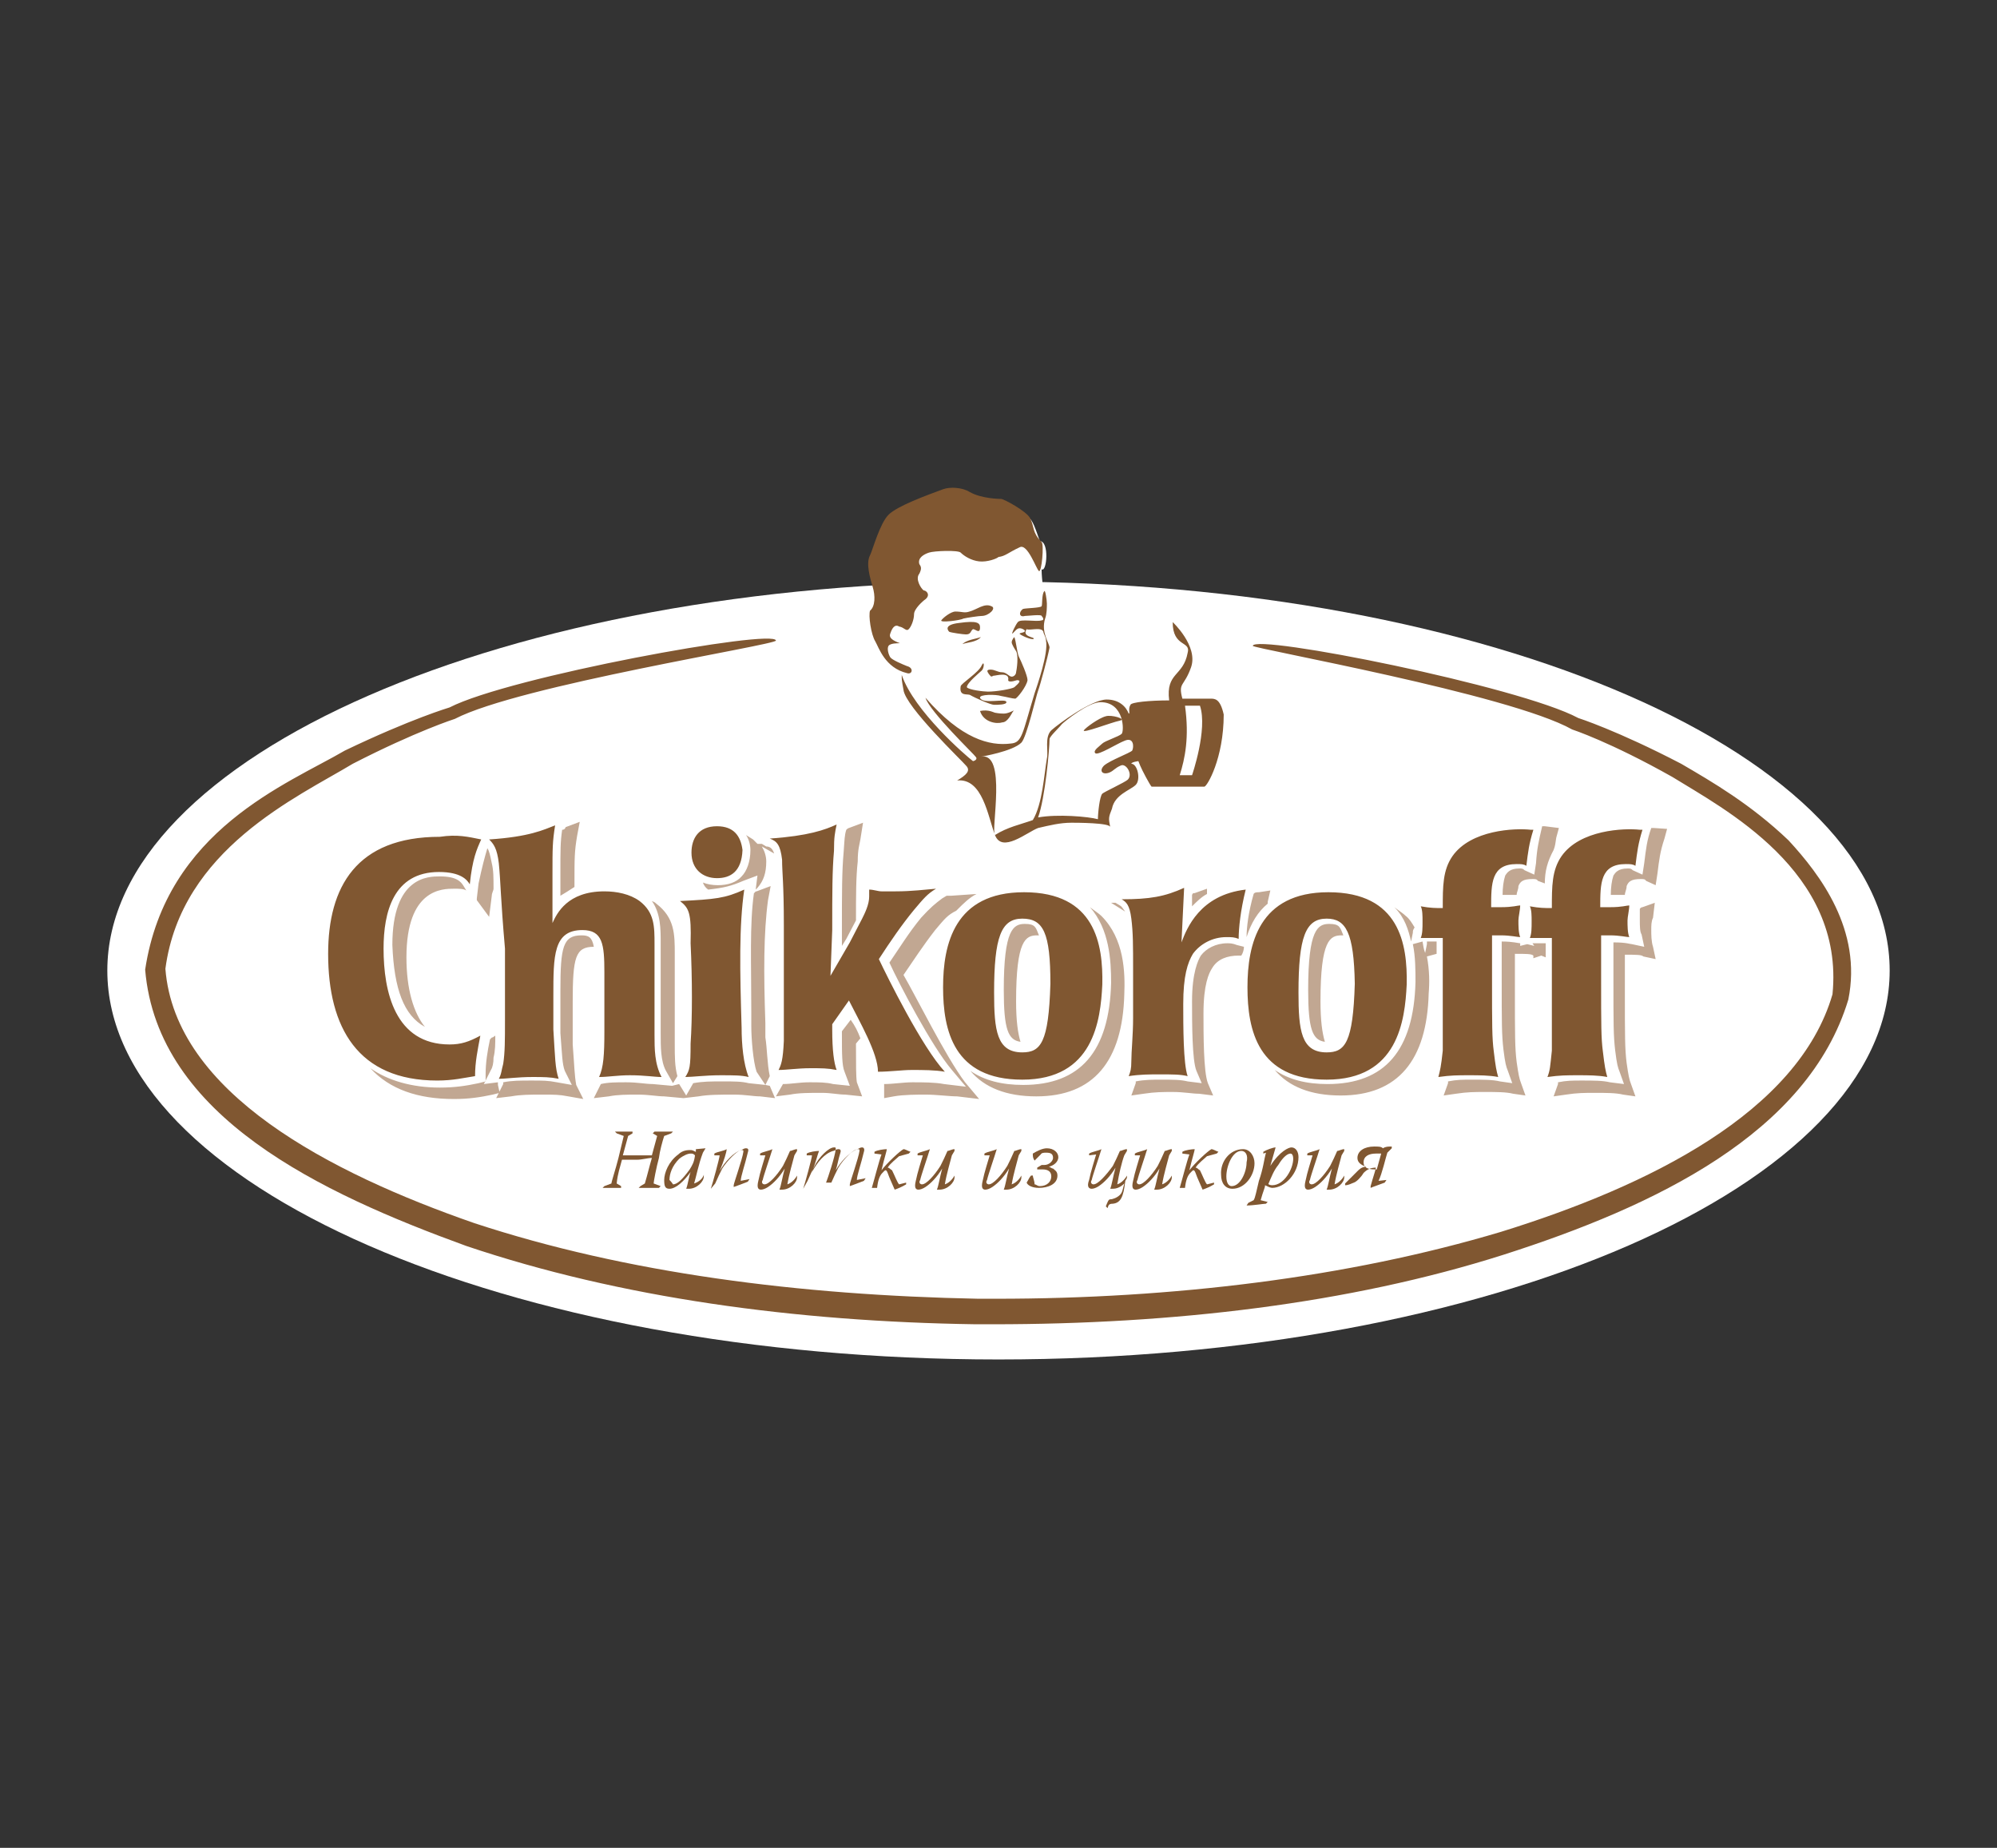
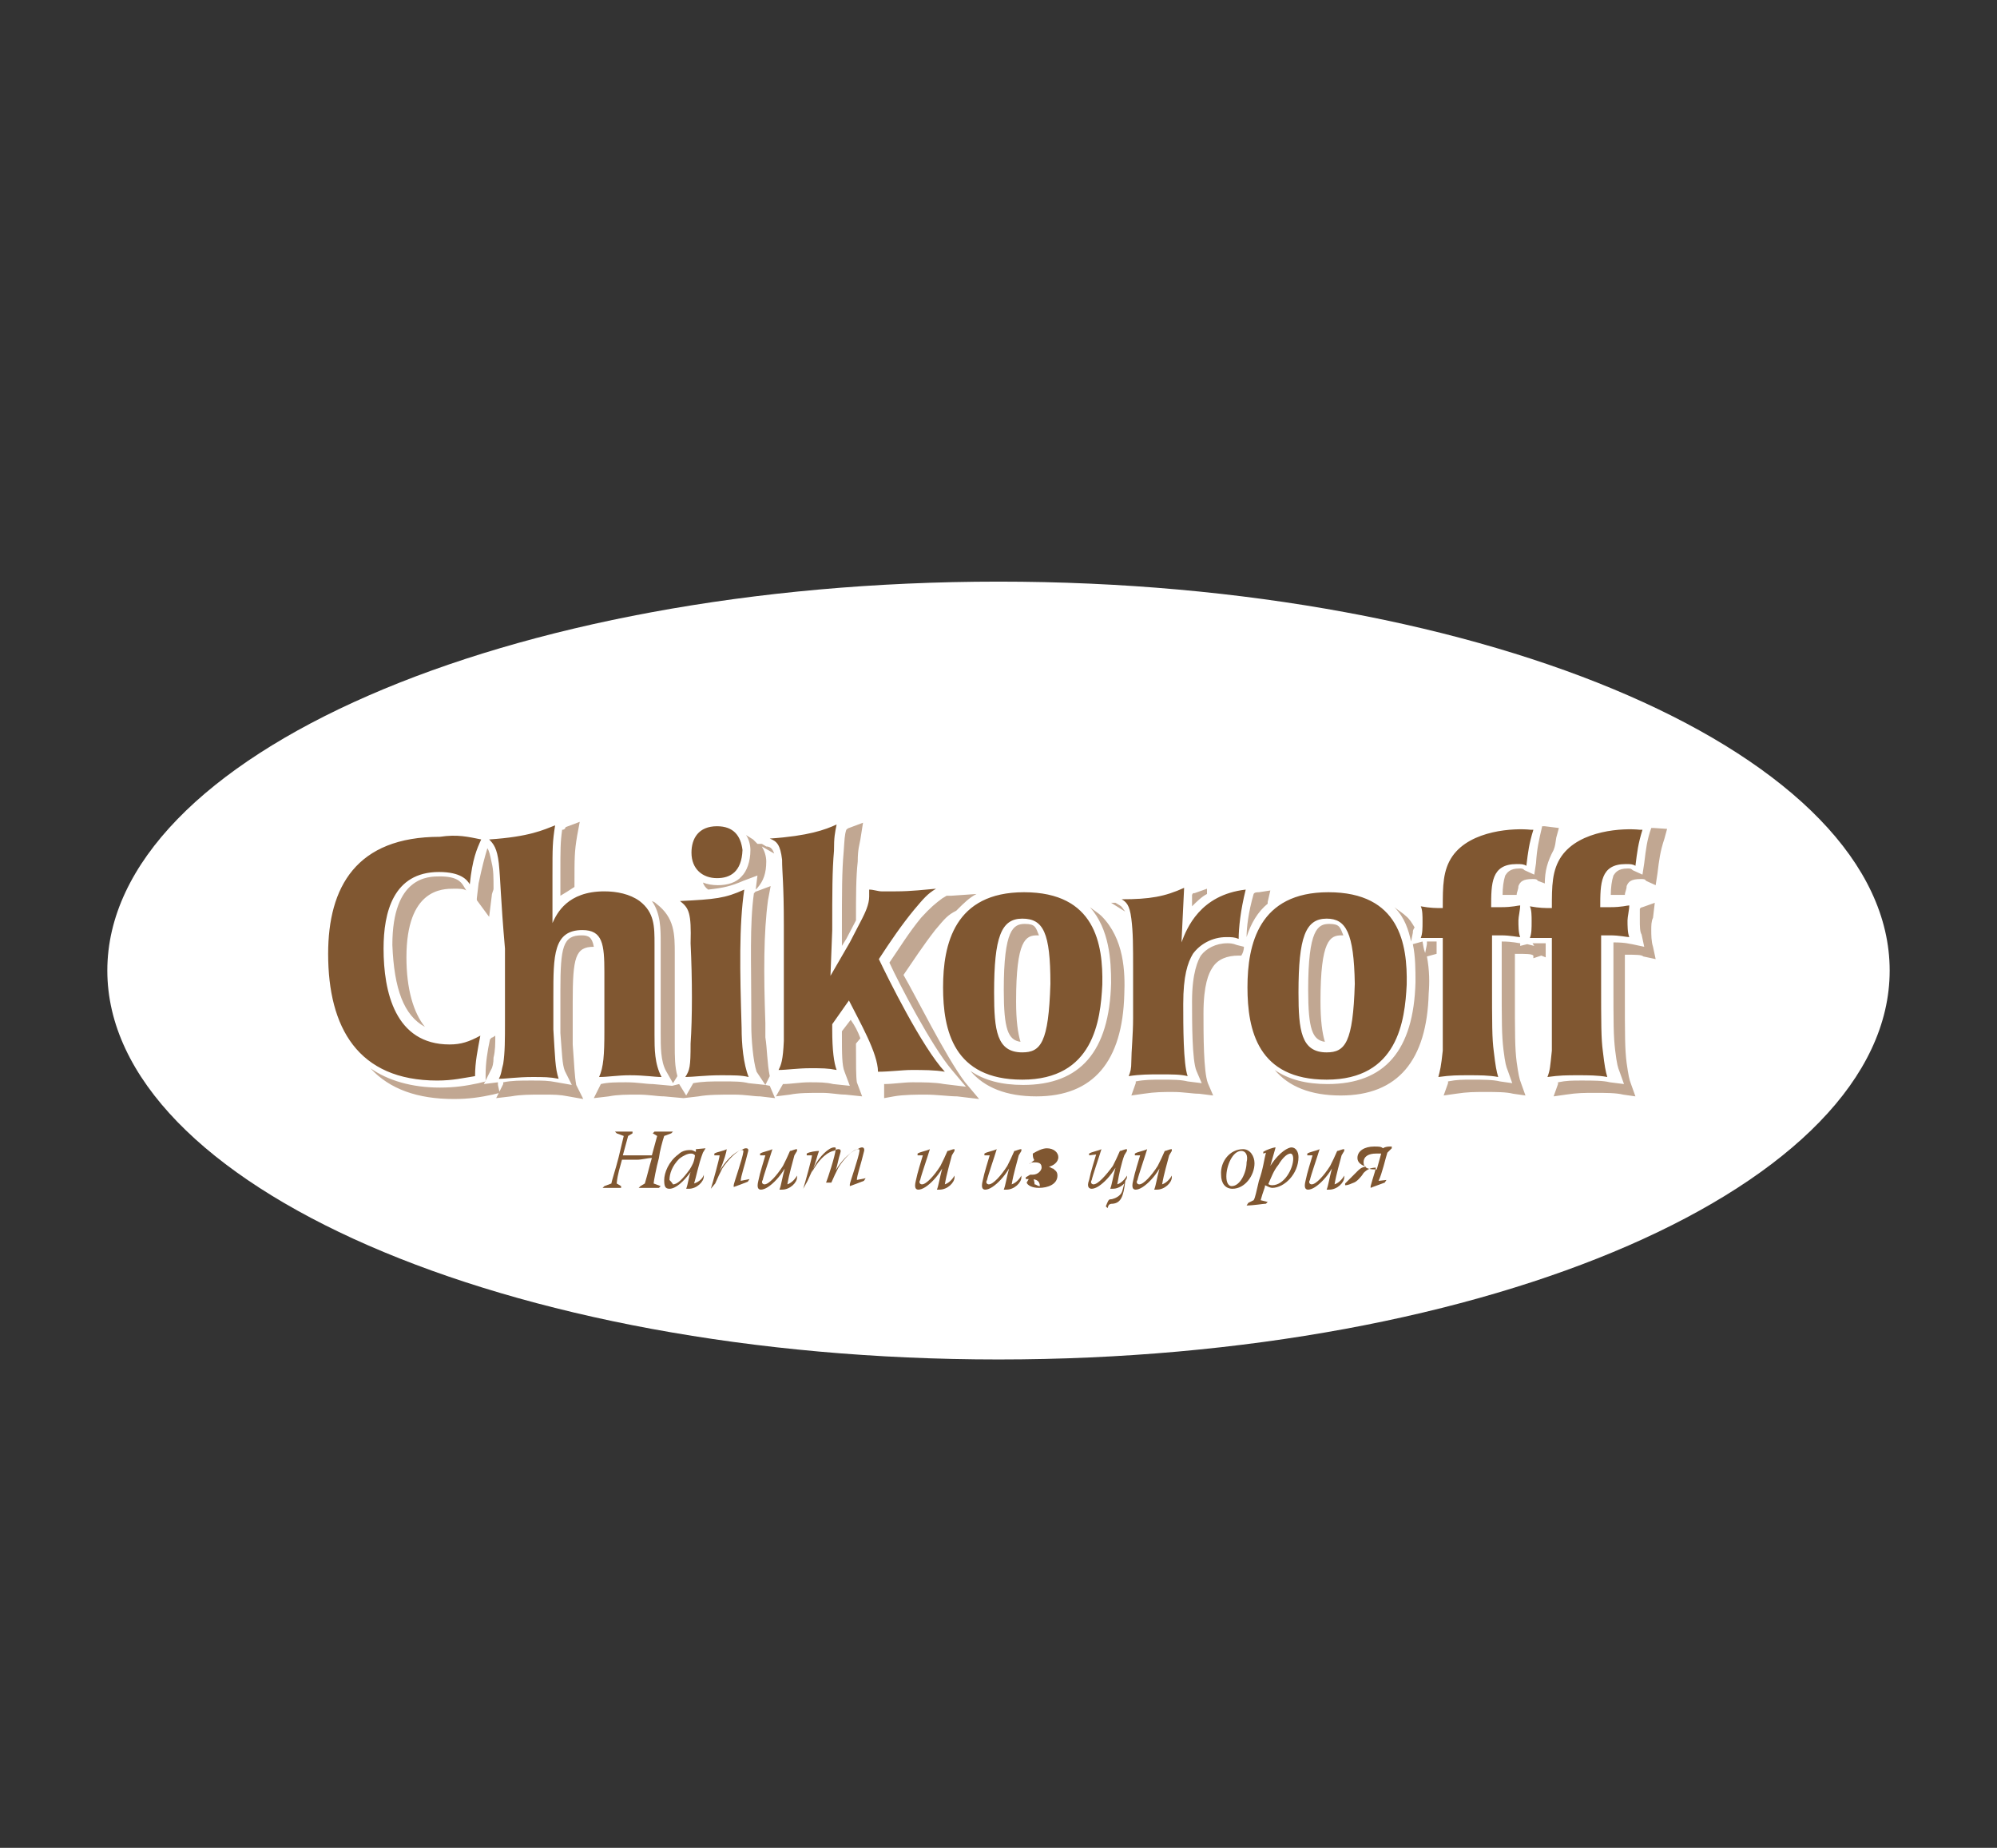
<svg xmlns="http://www.w3.org/2000/svg" version="1.1" id="Layer_1" x="0px" y="0px" viewBox="-192 292 227 210" xml:space="preserve" enable-background="new -192 292 227 210">
  <rect x="-192" y="292" width="227" height="210" fill="#333333" stroke="none" />
  <g>
    <g>
      <path d="M22.8,402.3c0,24.4-45.4,44.2-101.3,44.2s-101.3-19.8-101.3-44.2c0-24.4,45.4-44.2,101.3-44.2    S22.8,377.9,22.8,402.3z" fill="#FFFFFF" />
-       <path d="M-89.4,370.8c-0.2-0.6-0.2-1.4-0.3-2.2c-0.2-0.6-0.5-1-0.8-1.4c-0.6-1.1-1.3-2.1-1.4-3.3    c-0.2-1-0.6-1.7-0.2-3c0.5-1.3-1.6-3.5,0.3-8.1c1-2.2,4.9-4,7.5-4.6c1.4-0.3,4.1,0.8,5.2,1c1.9,0.2,2.5,0.6,4,1.6    c0.5,0.3,0.8,1.3,1.3,2.7c1.1,0,0.8,3.6,0.2,3.2c0,1.3,0.3,2.5,0.2,4c0,1.3-0.2,2.4,0,3.5c0.2,1.3,0.6,2.5,0.3,3.8    c-0.5,1.4-1,2.9-1.6,4.3c-0.5,1.3-1,3.3-1.9,4.3c-0.8,1-2.5,0.3-3.5,1.1s1.3,4.6-1.4,2.9c-1.4-1-2.4-2.2-3.6-3.5    c-1.9-2.1-3.8-3.6-4.9-6.3" fill="#FFFFFF" />
    </g>
    <path d="M-137.3,387.4c-0.5,1.1-1,2.2-1.3,5.1c-0.3-0.5-1-1.4-3.5-1.4c-5.2,0-6.3,4.6-6.3,8.7c0,4.9,1.3,10.9,7.5,10.9   c1.3,0,2.2-0.3,3.5-1c-0.3,1.6-0.6,3-0.6,4.6c-1.3,0.2-2.5,0.5-4.3,0.5c-9,0-12.4-6-12.4-14.4c0-7.6,3.2-13.3,12.7-13.3   C-140,386.8-138.8,387.1-137.3,387.4z M-135.3,390.1c-0.2-1.7-0.6-2.2-1.1-2.7c4.6-0.3,6.2-1.1,7.5-1.6c-0.3,1.9-0.3,2.5-0.3,5.7   v5.4c0.5-1.1,1.7-3.6,5.9-3.6c1.4,0,2.9,0.3,4,1.1c1.7,1.3,1.7,2.9,1.7,4.9v10.3c0,1.6,0,3.3,0.8,4.8c-0.8,0-1.9-0.2-3.6-0.2   c-1.4,0-2.5,0.2-3.5,0.2c0.5-1.1,0.6-2.5,0.6-5.2c0-4.1,0-2.2,0-6.7c0-3.2-0.2-4.8-2.5-4.8c-3.3,0-3.3,2.9-3.3,7.5v3.8   c0.2,3.2,0.2,4.4,0.6,5.6c-1-0.2-1.7-0.2-3-0.2c-1.7,0-2.9,0.2-3.8,0.2c0.3-0.5,0.3-1,0.5-1.7c0.2-1.3,0.2-2.7,0.2-4.9v-8.2   C-135.1,394.1-135.1,392-135.3,390.1z M-114.7,394.4c4-0.2,5.1-0.3,7.3-1.3c-0.6,4.1-0.5,9.2-0.3,15.7c0,1.9,0.2,4.1,0.8,5.6   c-0.8-0.2-1.7-0.2-3.2-0.2c-1.7,0-3.2,0.2-4,0.2c0.5-0.8,0.6-1.1,0.6-3.8c0.2-2.9,0.2-7.3,0-11.4   C-113.4,395.7-113.7,395.2-114.7,394.4z M-110.5,391.8c-1.6,0-2.9-1-2.9-2.9c0-1.6,0.8-3,2.9-3c1.9,0,2.7,1.1,2.9,2.7   C-107.7,391.1-109,391.8-110.5,391.8z M-102.9,397.2c0-4.9-0.2-6-0.2-7.5c-0.2-1.7-0.6-2.1-1.4-2.4c4.4-0.3,6.3-1,7.6-1.6   c-0.2,1-0.3,1.4-0.3,3c-0.2,2.2-0.2,4.8-0.2,9l-0.2,5.2l2.2-3.8l1.4-2.7c0.3-0.6,0.8-1.6,0.8-2.5v-0.8c0.5,0,1,0.2,1.4,0.2   s1,0,1.6,0c1.9,0,3.3-0.2,4.6-0.3c-1,0.6-1.4,1.1-2.5,2.4c-1.4,1.7-2.7,3.6-4,5.6c1,2.1,4.9,10,7.5,12.8c-1.1-0.2-2.5-0.2-3.8-0.2   c-1,0-2.5,0.2-3.8,0.2c0-2.1-2.1-5.7-3.3-8.1l-1.9,2.7v0.6c0,2.4,0.2,3.8,0.5,4.6c-1-0.2-1.7-0.2-3-0.2c-1.4,0-2.7,0.2-3.6,0.2   c0.3-0.6,0.5-1.1,0.6-3.3c0-1.9,0-4.1,0-7.1L-102.9,397.2L-102.9,397.2z M-75.8,414.7c-7.8,0-9-5.6-9-10.5c0-4.9,1.3-10.8,9.2-10.8   c8.1,0,9,5.9,8.9,10.5C-66.9,408-67.7,414.7-75.8,414.7z M-75.8,396.4c-2.4,0-3.2,2.1-3.2,8.4c0,4.3,0.3,6.8,3.2,6.8   c2.1,0,3-1.1,3.2-7.8C-72.6,398-73.4,396.4-75.8,396.4z M-57.7,399.1c0.6-1.6,2.1-5.4,7.3-6c-0.6,2.4-0.8,4.4-0.8,5.6   c-0.5-0.2-0.8-0.2-1.4-0.2c-1.6,0-3,0.8-3.8,1.9c-0.6,1-1.1,2.5-1.1,5.7c0,2.5,0,6.8,0.5,8.2c-0.8-0.2-1.7-0.2-3.2-0.2   c-1.1,0-2.2,0-3.5,0.2c0.2-0.5,0.3-0.8,0.3-1.7c0-1.1,0.2-3,0.2-4.9v-5.4c0-2.9,0-4.3-0.2-5.9c-0.2-1.6-0.6-1.9-1.1-2.2   c3.2,0,4.9-0.3,7.1-1.3L-57.7,399.1z M-41.2,414.7c-7.8,0-9-5.6-9-10.5c0-4.9,1.3-10.8,9.2-10.8c8.1,0,9,5.9,8.9,10.5   C-32.3,408-33.1,414.7-41.2,414.7z M-41.2,396.4c-2.4,0-3.2,2.1-3.2,8.4c0,4.3,0.3,6.8,3.2,6.8c2.1,0,3-1.1,3.2-7.8   C-38.1,398-39,396.4-41.2,396.4z M-22.4,403.3c0,5.2,0,6.7,0.2,8.2c0.2,1.7,0.3,2.2,0.5,2.9c-1-0.2-2.2-0.2-3.3-0.2   c-1.3,0-2.1,0-3.5,0.2c0.2-0.8,0.3-1.1,0.5-3v-12.8c-1.3,0-2.2,0-2.5,0c0.2-0.5,0.2-1.1,0.2-1.9c0-0.6,0-1.3-0.2-1.7   c1.1,0.2,1.7,0.2,2.5,0.2c0-2.5,0-4.3,1.1-5.9c2.1-3,7.1-3.2,8.9-3h0.3c-0.5,1.6-0.6,2.5-0.8,4.1c-0.3-0.2-0.6-0.2-1.1-0.2   c-2.9,0-2.9,2.2-2.9,4.9h1.1c1.4,0,1.9-0.2,2.2-0.2c0,0.5-0.2,1.3-0.2,1.7c0,0.6,0,1.4,0.2,1.9c-0.3,0-1.1-0.2-2.2-0.2h-1V403.3z    M-10,403.3c0,5.2,0,6.7,0.2,8.2c0.2,1.7,0.3,2.2,0.5,2.9c-1-0.2-2.2-0.2-3.3-0.2c-1.3,0-2.1,0-3.5,0.2c0.3-0.8,0.3-1.1,0.5-3   v-12.8c-1.3,0-2.2,0-2.5,0c0.2-0.5,0.2-1.1,0.2-1.9c0-0.6,0-1.3-0.2-1.7c1.1,0.2,1.7,0.2,2.5,0.2c0-2.5,0-4.3,1.1-5.9   c2.1-3,7.1-3.2,8.9-3h0.3c-0.5,1.6-0.6,2.5-0.8,4.1c-0.3-0.2-0.6-0.2-1.1-0.2c-2.9,0-2.9,2.2-2.9,4.9H-9c1.4,0,1.9-0.2,2.2-0.2   c0,0.5-0.2,1.3-0.2,1.7c0,0.6,0,1.4,0.2,1.9c-0.3,0-1.1-0.2-2.2-0.2h-1V403.3z" fill="#805731" />
-     <path d="M-54.4,371.4c-0.2,0-1.6,0-3.2,0c-0.5-1.9,0.2-1.3,1-3.6c0.8-2.4-2.1-5.1-2.1-5.1c0,2.9,2.1,2.1,1.7,3.5   c-0.5,2.7-2.5,2.2-2.1,5.4c-2.2,0-4.3,0.2-4.4,0.5c-0.3,0.5,0,1-0.2,1l0,0c-0.3-0.8-1.1-1.6-2.5-1.6c-1.7,0-5.4,2.7-6.3,3.5   c-0.8,0.8-0.3,2.4-0.5,3.2c-0.3,1.7-0.5,5.2-1.6,7l0,0c-1.4,0.5-2.9,0.8-4.3,1.7c-0.5-0.5,1.4-9.5-1.6-8.9c0,0,3.6-0.6,4.6-1.6   c0.6-0.6,1.7-5.4,1.9-5.9c0.2-0.5,1.1-3.8,1.3-4.9c0-0.5-1-1.7-0.5-3.3c0.2-0.5,0.2-1.3,0.2-1.7s-0.2-1.7-0.3-1.4   c-0.3,0.3-0.2,1.6-0.3,1.7c-0.2,0.2-1.7,0.2-2.1,0.3c-0.5,0.3-0.5,1,0.2,0.8c0.3,0,1.9-0.2,1.9,0c0.2,0.2,0.3,0.5,0,0.5   c-0.6,0.2-2.4-0.2-2.7,0.2c-0.2,0.2-0.8,1.4-0.6,1.3c0.3-0.3,0.5-0.6,0.8-0.6s0.6,0.2,0.6,0.3c0,0.2-0.5,0.2-0.6,0.3   s1.4,0.8,1.6,0.6c0.2-0.2-1.4-0.2-0.8-1.1c0.3,0.2,1.7-0.3,1.9,0.3c0,0.2,0.3,0.6,0.3,1c0.3,1.4-1,5.1-1.3,6   c-1.4,4.6-1.4,5.6-2.7,5.7c-2.4,0.3-5.6-0.5-9.7-5.2c0.5,1.6,5.6,6.5,5.7,6.7c0.3,0.3-0.2,0.5-0.3,0.5c-0.8-0.6-6.7-5.7-8.1-9.8   c0,0.6,0,0.6,0.2,1.7c0.2,1.9,6.7,8.1,7.1,8.6c0.6,0.6,0,1.1-1,1.7c2.9-0.3,3.5,4.1,4.3,6.2s3.6-0.3,4.9-0.8   c1.3-0.3,2.5-0.6,3.8-0.6c0.5,0,4.4,0,4.4,0.5c-0.2-1-0.2-1.1,0.2-2.1c0.3-1.6,2.1-2.1,2.7-2.7c0.6-0.6,0.2-2.4-0.5-2.4   c0-0.2,0.8-0.3,0.8-0.3l0.2,0.5c0.2,0.5,1.1,2.2,1.3,2.4c0,0,5.7,0,6,0s2.2-3.2,2.2-8.2C-53.3,371.4-53.9,371.4-54.4,371.4z    M-63.3,377.3c-0.3,0.3-2.5,1.1-3.2,1.7c-0.6,0.6-0.2,1.1,0.6,0.8c0.5-0.2,0.6-0.5,1.3-0.8c0.6-0.3,1.4,1,0.8,1.6   c-0.3,0.3-2.7,1.4-2.9,1.6c-0.3,0.3-0.5,2.2-0.5,2.9c-1.1-0.3-4.6-0.6-6.8-0.2c0.8-2.2,1.3-7.8,1.3-8.9c0-0.3,1.1-1.3,1.4-1.7   c0.3-0.3,3-2.5,4.4-2.5c2.7,0,2.7,3.3,2.4,3.6c-0.3,0.3-1.9,0.8-2.2,1.1c-0.3,0.3-1.1,0.8-0.8,1.1c0.3,0.3,2.5-1.1,3.3-1.4   C-63.1,375.7-63.1,376.9-63.3,377.3z M-56.5,380.1c0,0-0.6,0-1.4,0c0.6-1.9,1.1-4.3,0.6-7.9c0,0,1.1,0,1.7,0   C-54.7,374.9-56.5,380.1-56.5,380.1z M18.1,405.6c-4.6,15.2-22,23.5-39.2,29c-17.6,5.6-37.7,7.9-58,7.9l0,0h-1h-1l0,0   c-20.5-0.3-40.4-3-57.9-8.9c-16.5-6-35.1-14.7-36.5-31.4c2.4-15.9,16.2-21.1,22.7-24.9c7.5-3.6,11.9-4.9,11.9-4.9   c6.8-3.5,37-9,37.1-7.6c0,0.5-29.2,5.1-36.5,8.9c0,0-4.4,1.4-11.6,5.1c-6.3,3.8-19.5,9.7-21.3,23.3c1.1,14.1,18.7,23.2,35.1,28.9   c17.3,5.7,37,8.2,57.3,8.6h1h1c20.1,0,40-2.4,57.4-7.6c16.8-5.2,33.8-13.6,37.7-27c1.4-14-12.4-21.1-18.2-24.7   c-7.1-4-11.4-5.4-11.4-5.4c-7.1-4-36.3-9.2-36.3-9.5c0.2-1.4,30.3,4.6,37,8.2c0,0,4.4,1.4,11.7,5.2c3.6,2.1,7.9,4.6,12.2,8.7   C14.9,391.4,19.7,397.7,18.1,405.6z M-68.8,375c0.2-0.3,1.7-1.4,2.5-1.6c0.6-0.2,2.4,0.3,1.6,0.5C-65.7,374.1-69,375.4-68.8,375z    M-77.9,373.1c0.6,0,1.3-0.5,1.1-0.3c-0.2,0.2-0.6,1.3-1.3,1.3c-0.6,0.2-2.1,0-2.5-1.3c1-0.2,1.6,0.2,1.7,0.2   C-78.8,373-78.5,373.1-77.9,373.1z M-76.6,371.4c-0.3,0-1-0.2-1.6-0.3c-0.6-0.2-2.5-0.2-2.4,0.2c0.3,0.8,3,0,3,0.5   c0,0.3-1,0.3-1.4,0.3s-2.2-0.8-2.7-1.1c-0.3-0.2-1.3,0.2-1.1-1c0-0.3,2.1-1.6,2.4-2.4c0.3-0.6,0.3,0.3,0,0.6   c-0.2,0.2-1.7,1.4-1.7,1.9c0.2,0.3,1.9,0.5,2.4,0.5c1,0,2.7-0.3,3-0.5c0.2-0.2,1-0.8,0.3-0.8c-0.6,0.2-1,0.2-1,0   c0.2-1-1.4-0.5-1.7-0.5c-0.3,0.2-0.3,0-0.5-0.2c-0.2-0.3-0.3-0.5,0.2-0.5c0.5,0,0.8,0.3,1.3,0.3s0.8,0.5,1.1,0.5   c0.3,0,0.5-0.3,0.5-0.5c0.2-1,0.2-2.1,0-2.4c-0.2-0.3-0.5-0.8-0.5-1c0-0.3,0.3-0.6,0.3-0.6c0.2,0.5,0.3,1.7,0.5,2.2   c0.3,0.6,1,2.2,1,2.7C-75.3,370-76.4,371.4-76.6,371.4z M-82.6,365.2c0.5-0.5,1.6-0.6,2.1-0.8C-81,365-82.1,365-82.6,365.2z    M-82.5,362.3c-0.3,0.2-2.7,0.5-2.5,0.2c0.2-0.3,1.1-1,1.6-1c0.8,0,1,0.2,1.6,0c0.8-0.2,1.7-1,2.5-0.6c0.6,0.2-0.3,1.1-1.1,1.1   C-80.7,362-82.1,362.2-82.5,362.3z M-84.1,363.8c-0.2-0.2-0.6-0.8,1.1-1c2.1-0.3,2.4,0,2.4,0.5c0,0.8-0.5,0.2-0.8,0.2   c-0.3,0.2-0.2,0.6-0.8,0.6C-82.5,364.1-83.9,363.9-84.1,363.8z M-92.8,358.7c-0.3-1-0.8-2.7-0.3-3.6c0.3-0.6,1.1-3.6,2.1-4.6   c1-1,4.3-2.2,6.2-2.9c0.8-0.3,2.2-0.2,3,0.3c1.4,0.8,3.5,0.8,3.6,0.8c0.3,0,2.9,1.4,3.3,2.2c0.5,1,0.2,1.6,1.3,2.7   c0.3,0.3,0,3.5-0.3,3.3c-0.3-0.2-1.3-3.2-2.2-2.7c-1.3,0.6-1.6,1-2.4,1.1c-0.2,0.2-1.3,0.6-2.2,0.5s-1.7-0.6-2.1-1   c-0.3-0.3-3-0.2-3.6,0c-0.6,0.2-1.3,0.6-1.1,1.3c0.2,0.3,0.3,0.5,0,1.1c-0.5,0.6,0.2,1.7,0.5,1.9c0.3,0,0.8,0.5,0.2,1   c-0.3,0.2-1.3,1.1-1.3,1.7c0,0.6-0.3,1.4-0.6,1.7c-0.3,0.3-0.5-0.2-1.1-0.3c-0.5-0.3-0.8,0.2-1,0.8c-0.2,0.5,0.3,0.8,1.1,1.1   c-0.3,0-1.1,0-1.3,0.3c-0.2,0.3,0,1,0.2,1.3c0.2,0.3,1.4,0.8,1.9,1c0.8,0.2,0.6,1,0,0.8c-2.5-0.6-3.2-2.9-3.6-3.6   c-0.5-0.8-0.8-3-0.6-3.5C-92.5,360.9-92.5,359.7-92.8,358.7z" fill="#805731" />
    <g>
      <path d="M-122.1,420.6c0.3,0,0.6,0,1,0s0.6,0,1,0v0.2l-0.5,0.3l-0.6,2.2h3.3l0.6-2.2l-0.5-0.3l0.2-0.2    c0.3,0,0.5,0,0.8,0c0.5,0,0.8,0,1.3,0l-0.2,0.2l-0.8,0.3c-0.2,0.6-0.5,1.7-0.6,2.5c-0.3,1.1-0.6,2.7-0.6,2.9l0.8,0.3l-0.2,0.2    c-0.3,0-0.8,0-1.3,0c-0.3,0-0.6,0-1,0l0.2-0.2l0.5-0.3c0.3-1,0.5-1.9,0.8-2.9c-0.5,0-1.1,0.2-1.7,0.2h-1.7    c-0.2,0.8-0.5,1.6-0.6,2.7l0.5,0.3v0.2c-0.3,0-0.5,0-0.8,0c-0.3,0-0.8,0-1.3,0l0.2-0.2l0.8-0.3c0-0.2,0.5-1.7,0.8-2.9l0.6-2.5    l-0.8-0.3L-122.1,420.6z" fill="#805731" />
      <path d="M-111.8,422.5L-111.8,422.5l-0.3,0.5c-0.5,1.3-0.8,2.9-1,3.5l0,0c0.6-0.2,1-0.6,1.1-1v0.2    c0,0.6-0.8,1.4-1.7,1.4c-0.2,0-0.2,0-0.3,0c0.2-0.5,0.3-1.4,0.5-1.9l0,0c-0.8,1.1-1.7,1.9-2.4,1.9c-0.5,0-0.6-0.3-0.6-1    c0-0.8,0.5-2.1,1.6-2.9c0.5-0.5,1.1-0.5,1.4-0.5c0.3,0,0.5,0.2,0.6,0.2v-0.3L-111.8,422.5z M-115.5,426.6c0.5,0,1.1-0.6,1.9-1.7    c0.3-0.5,0.5-0.8,0.6-1.6c-0.2-0.2-0.3-0.2-0.5-0.2c-0.3,0-0.8,0.2-1.3,0.6c-0.8,0.8-1.1,1.7-1.1,2.4    C-115.6,426.4-115.5,426.6-115.5,426.6L-115.5,426.6z" fill="#805731" />
      <path d="M-111.2,427.1c0.2-0.6,1-3.5,1-3.8h-0.6v-0.2c0.3-0.2,1.1-0.3,1.4-0.5l0,0c0,0.3-0.3,1.3-0.8,2.5l0,0    c0.6-1.1,1.6-2.1,2.4-2.4c0.2,0,0.3-0.2,0.6-0.2c0.3,0,0.3,0.2,0.2,0.5c-0.3,1.3-0.8,2.7-0.8,3.2l1-0.2l-0.2,0.3    c-0.5,0.2-1.3,0.5-1.6,0.6v-0.2c0-0.2,1-3,1.1-3.8c0-0.2,0-0.2-0.2-0.2c-0.5,0-1.7,1.3-2.2,2.1c-0.3,0.6-0.5,1-0.8,1.7    L-111.2,427.1z" fill="#805731" />
      <path d="M-105.6,423.3v-0.2c0.3-0.2,1-0.3,1.4-0.5l0,0c-0.3,1-1,3-1.1,3.5c-0.2,0.3,0,0.5,0.2,0.5    c0.5,0,1.4-1,2.1-2.1c0.3-0.6,0.5-1,0.8-1.7c0.2,0,0.5-0.2,0.8-0.2v0.2l-0.3,0.5c-0.2,0.8-0.6,2.1-0.8,3.3l0,0    c0.6-0.2,1-0.8,1.1-1v0.2c0,0.6-0.8,1.4-1.7,1.4c0,0-0.2,0-0.3,0c0.2-0.5,0.3-1.3,0.6-2.4l0,0c-0.6,1-1.3,1.7-1.9,2.1    c-0.3,0.2-0.6,0.3-0.8,0.3c-0.3,0-0.5-0.2-0.3-1c0.2-1,0.6-2.2,0.8-2.9L-105.6,423.3z" fill="#805731" />
      <path d="M-100.7,427.1c0.2-0.6,1-3.5,1-3.8h-0.6v-0.2c0.3-0.2,1.1-0.3,1.4-0.3l0,0c-0.2,0.5-0.3,1.1-0.8,2.4l0,0    c0.6-1.1,1.4-2.1,2.4-2.4c0.2,0,0.3-0.2,0.6-0.2c0.3,0,0.3,0.2,0.2,0.5c-0.2,0.6-0.3,1.3-0.5,1.9l0,0c0.6-1,1.4-1.9,2.4-2.4    c0.2,0,0.3-0.2,0.6-0.2c0.2,0,0.3,0.2,0.2,0.5c-0.3,1.3-0.8,2.7-0.8,3.2l1-0.2l-0.2,0.3c-0.5,0.2-1.3,0.5-1.6,0.6v-0.2    c0-0.2,1-3,1.1-3.8c0-0.2,0-0.2-0.2-0.2c-0.5,0-1.6,1.1-2.2,2.1c-0.3,0.6-0.5,1-0.8,1.7h-0.6c0.2-0.5,1-2.9,1.1-3.8    c0-0.2,0-0.2-0.2-0.2c-0.6,0-1.7,1.1-2.2,2.1c-0.3,0.6-0.5,1-0.8,1.7L-100.7,427.1z" fill="#805731" />
-       <path d="M-92.6,423.1v-0.2c0.3-0.2,1.1-0.3,1.4-0.3l0,0c0,0.2-0.3,1.1-0.6,2.4l0,0c0.6-0.8,2.1-2.2,2.5-2.4    c0.2,0,0.5,0.2,0.8,0.3l-0.2,0.2l-1.1,0.3c-0.2,0.2-1,0.8-1.3,1.3l0,0c0.2,0,0.3,0.2,0.5,0.3c0.3,0.6,0.6,1.4,0.8,1.6l0.8-0.2v0.2    c-0.5,0.3-1,0.5-1.3,0.6l0,0c-0.2-0.5-0.6-1.3-0.8-1.9c-0.2-0.5-0.3-0.3-0.6,0c-0.3,0.3-0.5,0.8-0.6,1.7h-0.6c0.3-1,0.8-3,1.1-3.8    L-92.6,423.1z" fill="#805731" />
      <path d="M-87.7,423.3v-0.2c0.3-0.2,1-0.3,1.4-0.5l0,0c-0.3,1-1,3-1.1,3.5c-0.2,0.3,0,0.5,0.2,0.5c0.5,0,1.4-1,2.1-2.1    c0.3-0.6,0.5-1,0.8-1.7c0.2,0,0.5-0.2,0.8-0.2v0.2l-0.3,0.5c-0.2,0.8-0.6,2.1-0.8,3.3l0,0c0.6-0.2,1-0.8,1.1-1v0.2    c0,0.6-0.8,1.4-1.7,1.4c0,0-0.2,0-0.3,0c0.2-0.5,0.3-1.3,0.6-2.4l0,0c-0.6,1-1.3,1.7-1.9,2.1c-0.3,0.2-0.6,0.3-0.8,0.3    c-0.3,0-0.5-0.2-0.3-1c0.2-1,0.6-2.2,0.8-2.9L-87.7,423.3z" fill="#805731" />
      <path d="M-80.1,423.3v-0.2c0.3-0.2,1-0.3,1.4-0.5l0,0c-0.3,1-1,3-1.1,3.5c-0.2,0.3,0,0.5,0.2,0.5c0.5,0,1.4-1,2.1-2.1    c0.3-0.6,0.5-1,0.8-1.7c0.2,0,0.5-0.2,0.8-0.2v0.2l-0.3,0.5c-0.2,0.8-0.6,2.1-0.8,3.3l0,0c0.6-0.2,1-0.8,1.1-1v0.2    c0,0.6-0.8,1.4-1.7,1.4c0,0-0.2,0-0.3,0c0.2-0.5,0.3-1.3,0.6-2.4l0,0c-0.6,1-1.3,1.7-1.9,2.1c-0.3,0.2-0.6,0.3-0.8,0.3    c-0.3,0-0.5-0.2-0.3-1c0.2-1,0.6-2.2,0.8-2.9L-80.1,423.3z" fill="#805731" />
-       <path d="M-74.4,423.9c-0.2-0.3-0.2-0.5-0.2-0.8c0.5-0.3,1.1-0.6,1.6-0.6c0.8,0,1.3,0.5,1.3,1c0,0.6-0.6,1-1.1,1.1l0,0    c0.2,0,0.3,0.2,0.5,0.2c0.2,0.2,0.5,0.3,0.5,0.8c0,1-1.1,1.4-2.1,1.4c-0.8,0-1.3-0.3-1.4-0.6c0.2-0.3,0.3-0.6,0.5-0.8h0.2    c0,0.2,0.2,0.6,0.2,1c0.2,0,0.3,0.2,0.6,0.2c0.8,0,1.3-0.5,1.3-1.1c0-0.5-0.3-0.8-1-0.8c-0.2,0-0.5,0-0.6,0v-0.2l0.5-0.3    c0,0,0.2,0,0.3,0c0.6,0,1-0.5,1-0.8c0-0.5-0.3-0.6-0.8-0.6c-0.2,0-0.5,0-0.6,0.2C-73.9,423.4-74.1,423.6-74.4,423.9L-74.4,423.9z" fill="#805731" />
+       <path d="M-74.4,423.9c-0.2-0.3-0.2-0.5-0.2-0.8c0.5-0.3,1.1-0.6,1.6-0.6c0.8,0,1.3,0.5,1.3,1c0,0.6-0.6,1-1.1,1.1l0,0    c0.2,0,0.3,0.2,0.5,0.2c0.2,0.2,0.5,0.3,0.5,0.8c0,1-1.1,1.4-2.1,1.4c-0.8,0-1.3-0.3-1.4-0.6c0.2-0.3,0.3-0.6,0.5-0.8h0.2    c0,0.2,0.2,0.6,0.2,1c0.2,0,0.3,0.2,0.6,0.2c0-0.5-0.3-0.8-1-0.8c-0.2,0-0.5,0-0.6,0v-0.2l0.5-0.3    c0,0,0.2,0,0.3,0c0.6,0,1-0.5,1-0.8c0-0.5-0.3-0.6-0.8-0.6c-0.2,0-0.5,0-0.6,0.2C-73.9,423.4-74.1,423.6-74.4,423.9L-74.4,423.9z" fill="#805731" />
      <path d="M-68.2,423.3v-0.2c0.3-0.2,1-0.3,1.4-0.5l0,0c-0.3,1-1,3-1.1,3.5c-0.2,0.3,0,0.5,0.2,0.5c0.5,0,1.4-1,2.2-2.1    c0.3-0.6,0.5-1,0.8-1.7c0.2,0,0.5-0.2,0.8-0.2v0.2l-0.3,0.5c-0.3,0.8-0.6,2.1-0.8,3.3l0,0c0.6-0.2,1-0.8,1.1-1v0.2    c0,0.2-0.2,0.3-0.2,0.5c-0.2,1.7-0.5,2.4-1.4,2.5c-0.5,0-0.5,0.2-0.6,0.5l-0.2-0.2c0.2-0.5,0.3-0.8,0.5-0.8c0.3,0,0.8-0.2,1.1-0.5    c0.3-0.3,0.3-0.6,0.5-1.3c-0.5,0.5-1,0.6-1.3,0.6c-0.2,0-0.2,0-0.3,0c0.2-0.5,0.3-1.3,0.6-2.4l0,0c-0.6,1-1.3,1.7-1.9,2.1    c-0.3,0.2-0.6,0.3-0.8,0.3c-0.3,0-0.6-0.2-0.3-1c0.2-1,0.6-2.2,0.8-2.9L-68.2,423.3z" fill="#805731" />
      <path d="M-63,423.3v-0.2c0.3-0.2,1-0.3,1.4-0.5l0,0c-0.3,1-1,3-1.1,3.5c-0.2,0.3,0,0.5,0.2,0.5c0.5,0,1.4-1,2.1-2.1    c0.3-0.6,0.5-1,0.8-1.7c0.2,0,0.5-0.2,0.8-0.2v0.2l-0.3,0.5c-0.2,0.8-0.6,2.1-0.8,3.3l0,0c0.6-0.2,1-0.8,1.1-1v0.2    c0,0.6-0.8,1.4-1.7,1.4c0,0-0.2,0-0.3,0c0.2-0.5,0.3-1.3,0.6-2.4l0,0c-0.6,1-1.3,1.7-1.9,2.1c-0.3,0.2-0.6,0.3-0.8,0.3    c-0.3,0-0.5-0.2-0.3-1c0.2-1,0.6-2.2,0.8-2.9L-63,423.3z" fill="#805731" />
-       <path d="M-57.6,423.1v-0.2c0.3-0.2,1.1-0.3,1.4-0.3l0,0c0,0.2-0.3,1.1-0.6,2.4l0,0c0.6-0.8,2.1-2.2,2.5-2.4    c0.2,0,0.5,0.2,0.8,0.3l-0.2,0.2l-1.1,0.3c-0.2,0.2-1,0.8-1.3,1.3l0,0c0.2,0,0.3,0.2,0.5,0.3c0.3,0.6,0.6,1.4,0.8,1.6l0.8-0.2v0.2    c-0.5,0.3-1,0.5-1.3,0.6l0,0c-0.2-0.5-0.6-1.3-0.8-1.9c-0.2-0.5-0.3-0.3-0.6,0c-0.3,0.3-0.5,0.8-0.6,1.7h-0.6c0.3-1,0.8-3,1.1-3.8    L-57.6,423.1z" fill="#805731" />
      <path d="M-50.7,422.6c0.8,0,1.3,0.8,1.3,1.6c0,1.4-1.1,2.9-2.5,2.9c-0.8,0-1.3-0.6-1.3-1.6    C-53.3,424-52.2,422.6-50.7,422.6L-50.7,422.6z M-50.9,422.8c-1,0-1.7,1.7-1.7,2.9c0,0.8,0.3,1.1,0.6,1.1c1,0,1.7-1.6,1.7-2.7    C-50.1,423.3-50.4,422.8-50.9,422.8L-50.9,422.8z" fill="#805731" />
      <path d="M-48.4,423.1v-0.2c0.3-0.2,1.1-0.5,1.4-0.5l0,0l-0.6,2.1l0,0c1.1-1.7,2.1-2.1,2.4-2.1c0.5,0,0.8,0.5,0.8,1.1    c0,1.9-1.6,3.5-3,3.5c-0.2,0-0.6-0.2-0.8-0.3c0,0.3-0.2,0.6-0.5,1.7l0.8,0.2l-0.2,0.2c-0.3,0-1.4,0.2-2.2,0.2l0.2-0.3l0.6-0.3    c0.2-0.3,0.3-1,0.6-2.2c0.5-1.4,0.6-2.5,0.8-3.2L-48.4,423.1z M-47.4,426.7c1.4,0,2.4-1.9,2.4-3c0-0.5-0.2-0.6-0.3-0.6    c-0.3,0-0.8,0.3-1.4,1.3c-0.5,0.6-0.8,1.4-1.1,2.1C-47.9,426.6-47.6,426.7-47.4,426.7L-47.4,426.7z" fill="#805731" />
      <path d="M-43.4,423.3v-0.2c0.3-0.2,1-0.3,1.4-0.5l0,0c-0.3,1-1,3-1.1,3.5c-0.2,0.3,0,0.5,0.2,0.5c0.5,0,1.4-1,2.1-2.1    c0.3-0.6,0.5-1,0.8-1.7c0.2,0,0.5-0.2,0.8-0.2v0.2l-0.3,0.5c-0.2,0.8-0.6,2.1-0.8,3.3l0,0c0.6-0.2,1-0.8,1.1-1v0.2    c0,0.6-0.8,1.4-1.7,1.4c0,0-0.2,0-0.3,0c0.2-0.5,0.3-1.3,0.6-2.4l0,0c-0.6,1-1.3,1.7-1.9,2.1c-0.3,0.2-0.6,0.3-0.8,0.3    c-0.3,0-0.5-0.2-0.3-1c0.2-1,0.6-2.2,0.8-2.9L-43.4,423.3z" fill="#805731" />
      <path d="M-34.4,426.1l-0.2,0.3c-0.5,0.2-1.4,0.5-1.6,0.6v-0.2c0.3-1.1,0.5-1.6,0.6-2.1c-0.6,0-1,0.2-1.4,0.6    c-0.3,0.5-0.8,1-1.1,1.1s-0.6,0.3-1,0.3v-0.2c0.2-0.2,1.1-1.1,1.4-1.4c0.2-0.2,0.5-0.5,1-0.5l0,0c-0.6-0.2-1-0.5-1-1    c0-0.8,0.8-1.3,1.9-1.3c0.5,0,0.8,0,1,0.2c0.3-0.2,0.6-0.2,1-0.2v0.2l-0.5,0.5c-0.2,0.6-0.6,2.4-1,3.2L-34.4,426.1z M-35,423.1    c0,0-0.3,0-0.6,0c-0.8,0-1.4,0.3-1.4,1c0,0.5,0.3,0.8,1.3,0.8h0.2L-35,423.1z" fill="#805731" />
    </g>
    <path d="M-104,389l-1.4-0.8c0.3,0.5,0.5,1.1,0.5,1.7c0,1.3-0.3,2.2-1,3c0,0,0,0-0.2,0.2l0,0l0.2-1.6l-1.6,0.6   c-1.4,0.6-2.2,0.8-4,1c-0.3-0.2-0.5-0.5-0.6-0.8c0.5,0.2,1.1,0.3,1.7,0.3c1.1,0,2.1-0.3,2.7-1c0.6-0.6,1-1.7,1-3   c0-0.6-0.2-1.3-0.5-1.7l0.8,0.5c0.2,0.2,0.3,0.3,0.5,0.5h0.5l0.5,0.3C-104.5,388.2-104.2,388.4-104,389z M-95.8,386.3   c-0.2,0.6-0.2,1.1-0.3,2.5c-0.2,2.2-0.2,4.6-0.2,9v1.7l0.5-0.8l1.1-2.1c0-2.9,0-4.9,0.2-6.7c0-1.4,0.2-1.9,0.3-2.5l0.3-1.9   l-1.6,0.6C-95.6,386.1-95.8,386.3-95.8,386.3z M-143.7,408.7c-1.3-1.6-2.1-4.3-2.1-7.9c0-7.8,4.1-7.8,5.4-7.8c0.6,0,1.1,0,1.4,0.2   l-0.3-0.5c-0.3-0.5-0.8-1.1-2.7-1.1c-1.3,0-5.4,0-5.4,7.8C-147.2,404.4-146.1,407.4-143.7,408.7z M-76,410.4   c-0.3-1-0.5-2.4-0.5-4.6c0-7,1.1-7.5,2.4-7.5h0.2c-0.2-0.5-0.3-0.8-0.5-1c-0.2-0.2-0.5-0.3-1.1-0.3c-1.3,0-2.4,0.6-2.4,7.5   C-77.9,409-77.4,410.2-76,410.4z M-128.1,386.3c-0.2,1.4-0.2,2.2-0.2,5.1v2.4c0.5-0.3,1-0.6,1.6-1v-0.2c0-3.2,0-3.8,0.3-5.6   l0.3-1.6l-1.6,0.6C-127.8,386.3-128,386.3-128.1,386.3z M-116.9,399.1v10.3c0,1.6,0,3.2,0.6,4.3l0.8,1.4l0.5-0.8   c-0.3-1.1-0.3-2.2-0.3-3.6v-10.3c0-2.2,0-4.1-2.1-5.7c-0.2-0.2-0.3-0.2-0.5-0.3C-116.9,395.8-116.9,397.6-116.9,399.1z    M-41.4,410.4c-0.3-1-0.5-2.4-0.5-4.6c0-7,1.1-7.5,2.4-7.5h0.2c-0.2-0.5-0.3-0.8-0.5-1s-0.5-0.3-1.1-0.3c-1.3,0-2.4,0.6-2.4,7.5   C-43.3,409-42.8,410.2-41.4,410.4z M-64.7,394.9l-0.5-0.3h-0.5l1.6,1C-64.4,395.2-64.5,395-64.7,394.9z M-31.6,399l0.2-1   c0-0.2,0-0.3,0.2-0.6c-0.3-0.5-0.6-1-1-1.3c-0.3-0.3-0.8-0.6-1.3-1C-32.3,396.3-31.9,397.7-31.6,399z M-50.3,398.5   c0.5-1.6,1.3-2.9,2.4-3.8c0,0,0,0,0-0.2l0.3-1.3l-1.3,0.2c-0.2,0-0.5,0-0.6,0.2C-50.1,395.7-50.3,397.4-50.3,398.5z M-56.5,395   c0.5-0.5,1.1-1.1,1.7-1.4V393l-1.4,0.5c-0.2,0-0.2,0-0.3,0.2L-56.5,395z M-17.4,390.1l-0.2,1.3l-1.1-0.5c-0.2-0.2-0.3-0.2-0.6-0.2   c-1.1,0-1.4,0.5-1.6,0.8c-0.2,0.6-0.3,1.4-0.3,2.2h0.2c0.8,0,1.1,0,1.4,0c0-0.3,0.2-0.6,0.2-1c0.2-0.5,0.5-0.8,1.6-0.8   c0.3,0,0.5,0,0.6,0.2l0.8,0.3c0-1.4,0.3-2.5,1-3.8c0.2-0.5,0.2-0.8,0.3-1.4l0.3-1.1l-1.6-0.2c-0.2,0-0.3,0-0.3,0   C-17.1,387.6-17.3,388.5-17.4,390.1z M-136.1,390.1c-0.2-1-0.3-1.4-0.5-1.7c-0.3,1-0.6,2.1-1,4l-0.2,1.7c0,0,0,0,0,0.2l1.4,1.9   l0.3-2.4c0-0.3,0.2-0.6,0.2-0.8C-135.9,391.7-135.9,390.9-136.1,390.1z M-16.8,400.6l0.5,0.2v-1.6h-0.5c-0.6,0-1,0-1,0l0.2,0.3   l-0.8-0.2l-0.8,0.2v-0.3l0,0c-0.2,0-0.8-0.2-2.1-0.2l0,0v4.1c0,5.2,0,6.5,0.2,8.2c0.2,1.6,0.3,1.9,0.5,2.4l0.5,1.4l-1.4-0.2   c-0.8-0.2-1.9-0.2-3.2-0.2c-1.1,0-1.7,0-2.7,0.2v0.2l-0.5,1.4l1.4-0.2c1.3-0.2,2.1-0.2,3.3-0.2c1.3,0,2.4,0,3.2,0.2l1.4,0.2   l-0.5-1.4c-0.2-0.5-0.3-1-0.5-2.4c-0.2-1.6-0.2-3-0.2-8.2v-4.1l0,0c1.3,0,1.9,0,2.1,0.2l0,0v0.3L-16.8,400.6z M-66.8,396.1   c-0.3-0.3-0.8-0.6-1.3-1c2.2,2.5,2.4,6,2.4,8.6c-0.2,7.8-3.5,11.6-10,11.6c-2.4,0-4.4-0.5-6-1.6c1.6,1.9,4.1,2.9,7.5,2.9   c6.5,0,9.8-4,10-11.6C-64.1,402.5-64.2,398.7-66.8,396.1z M-50.6,399.6l-0.8-0.2c-0.5-0.2-0.8-0.2-1.1-0.2c-1.3,0-2.4,0.6-3,1.4   c-0.3,0.5-1,1.9-1,5.2c0,2.4,0,6.7,0.5,7.9l0.6,1.4l-1.6-0.2c-0.8-0.2-1.7-0.2-3-0.2c-1,0-1.9,0-2.9,0.2v0.2l-0.5,1.4l1.4-0.2   c1.3-0.2,2.2-0.2,3.3-0.2c1.3,0,2.2,0.2,3,0.2l1.6,0.2l-0.6-1.4c-0.5-1.3-0.5-5.6-0.5-7.9c0-3.3,0.6-4.6,1-5.2c0.6-1,1.7-1.4,3-1.4   c0.2,0,0.3,0,0.3,0C-50.7,400.3-50.6,399.9-50.6,399.6z M-4.3,397.7c0-0.5,0-1,0.2-1.4l0.2-1.7l-1.4,0.5c0,0-0.2,0-0.3,0.2   c0,0.5,0,1,0,1.3c0,0.6,0,1.3,0.2,1.6l0.3,1.4l-1.4-0.3c-0.2,0-0.6-0.2-2.1-0.2l0,0v4.1c0,5.2,0,6.5,0.2,8.2   c0.2,1.6,0.3,1.9,0.5,2.4l0.5,1.4L-9,415c-0.8-0.2-1.9-0.2-3.2-0.2c-1.1,0-1.7,0-2.7,0.2v0.2l-0.5,1.4l1.4-0.2   c1.3-0.2,2.1-0.2,3.3-0.2s2.4,0,3.2,0.2l1.4,0.2l-0.5-1.4c-0.2-0.5-0.3-1-0.5-2.4c-0.2-1.6-0.2-3-0.2-8.2v-4.1l0,0   c1.3,0,1.9,0,2.1,0.2l1.4,0.3l-0.3-1.4C-4.3,399-4.3,398.2-4.3,397.7z M-4,386.1c-0.2,0-0.3,0-0.3,0c-0.5,1.4-0.6,2.4-0.8,4   l-0.2,1.3l-1.1-0.5c-0.2-0.2-0.3-0.2-0.6-0.2c-1.1,0-1.4,0.5-1.6,0.8c-0.2,0.6-0.3,1.4-0.3,2.2h0.2c0.8,0,1.1,0,1.4,0   c0-0.3,0.2-0.6,0.2-1c0.2-0.5,0.5-0.8,1.6-0.8c0.3,0,0.5,0,0.6,0.2l1.1,0.5l0.2-1.3c0.2-1.6,0.3-2.5,0.8-4l0.3-1.1L-4,386.1z    M-29.8,400.7l1.1-0.3V399h-0.5c-0.3,0-0.5,0-0.6,0c0,0.2,0,0.2,0,0.3l-0.2,1c-0.2-0.5-0.2-0.8-0.3-1.3l-1.1,0.3   c0.3,1.4,0.3,3,0.3,4.3c-0.2,7.8-3.5,11.6-10,11.6c-2.4,0-4.4-0.5-6-1.6c1.6,1.9,4.1,2.9,7.5,2.9c6.5,0,9.8-4,10-11.6   C-29.5,403.7-29.5,402.3-29.8,400.7z M-126.9,410.7v-0.8v-4c0-5.1,0.3-6.3,2.4-6.3c-0.2-1.1-0.6-1.3-1.4-1.3   c-2.1,0-2.4,1.3-2.4,6.3v4v0.8c0.2,2.5,0.2,3.5,0.5,4.3l0.8,1.6l-1.7-0.3c-1-0.2-1.6-0.2-2.9-0.2s-2.2,0-3.2,0.2c0,0,0,0,0,0.2   l-0.8,1.6l1.7-0.2c1.1-0.2,2.1-0.2,3.6-0.2c1.3,0,1.9,0,2.9,0.2l1.7,0.3l-0.8-1.6C-126.7,414.2-126.7,413.3-126.9,410.7z    M-135.4,415.3c0-0.2,0-0.2,0-0.3l-1.6,0.2l0.8-1.6c0.2-0.3,0.3-0.8,0.3-1.4c0.2-0.8,0.2-1.6,0.2-2.5l-0.3,0.2   c-0.2,0-0.2,0.2-0.3,0.2c-0.3,1.4-0.5,2.7-0.5,4v0.8l-0.8,0.2c-1.4,0.3-2.7,0.5-4.4,0.5c-3.2,0-5.9-0.8-7.9-2.2   c2.2,2.4,5.4,3.5,9.5,3.5c1.7,0,3-0.2,4.4-0.5l0.8-0.2L-135.4,415.3z M-105,415.3l0.5-1c-0.3-1.4-0.3-3.2-0.5-4.4v-1.6   c-0.2-5.7-0.2-10.3,0.3-14l0.3-1.6l-1.6,0.6c-0.2,0-0.2,0.2-0.3,0.2c-0.5,3.6-0.3,7.9-0.3,13.5v1.6c0,1.4,0.2,4,0.6,5.2L-105,415.3   l-1.9-0.2c-0.8-0.2-1.6-0.2-3-0.2c-1.3,0-2.2,0-3.3,0.2l0,0l-0.8,1.4l-0.8-1.3l-0.8,0.2l0,0l-2.2-0.2c-0.8,0-1.7-0.2-3-0.2   c-1.1,0-2.1,0-2.9,0.2l0,0l-0.8,1.6l1.7-0.2c1-0.2,2.1-0.2,3.3-0.2c1.3,0,2.2,0.2,3,0.2l2.2,0.2l0,0l1.7-0.2c1.1-0.2,2.5-0.2,4-0.2   c1.4,0,2.2,0.2,3,0.2l1.7,0.2l-0.6-1.4L-105,415.3z M-89.3,402.8c1.1-1.6,2.2-3.3,3.6-5.1c1.1-1.3,1.4-1.7,2.4-2.2l0.2-0.2   c0.6-0.6,1.3-1.3,2.1-1.7l-2.9,0.2c-0.2,0-0.3,0-0.5,0l-0.5,0.3c-0.8,0.6-1.3,1-2.4,2.2c-1.4,1.7-2.5,3.5-3.6,5.1   c1.1,2.4,4.8,9.5,7.1,12.2l1.6,1.9l-2.5-0.3c-1-0.2-2.4-0.2-3.6-0.2c-1,0-2.2,0.2-3.2,0.2c0,0.2,0,0.3,0,0.5v1.1l1.1-0.2   c1.1-0.2,2.7-0.2,3.6-0.2c1.3,0,2.7,0.2,3.6,0.2l2.5,0.3l-1.6-1.9C-84.5,412.1-88,405-89.3,402.8z M-94.7,410.9v-0.3l0.5-0.6   c-0.3-0.8-0.6-1.4-1.1-2.1l-1,1.3v0.3c0,2.2,0,3.6,0.3,4.3l0.6,1.6l-1.9-0.2c-0.8-0.2-1.6-0.2-2.7-0.2s-2.1,0.2-3,0.2l0,0l-0.8,1.4   l1.6-0.2c1-0.2,2.2-0.2,3.6-0.2c1.1,0,1.9,0.2,2.7,0.2l1.9,0.2l-0.6-1.6C-94.7,414.4-94.7,412.9-94.7,410.9z" fill="#C1A792" />
  </g>
</svg>